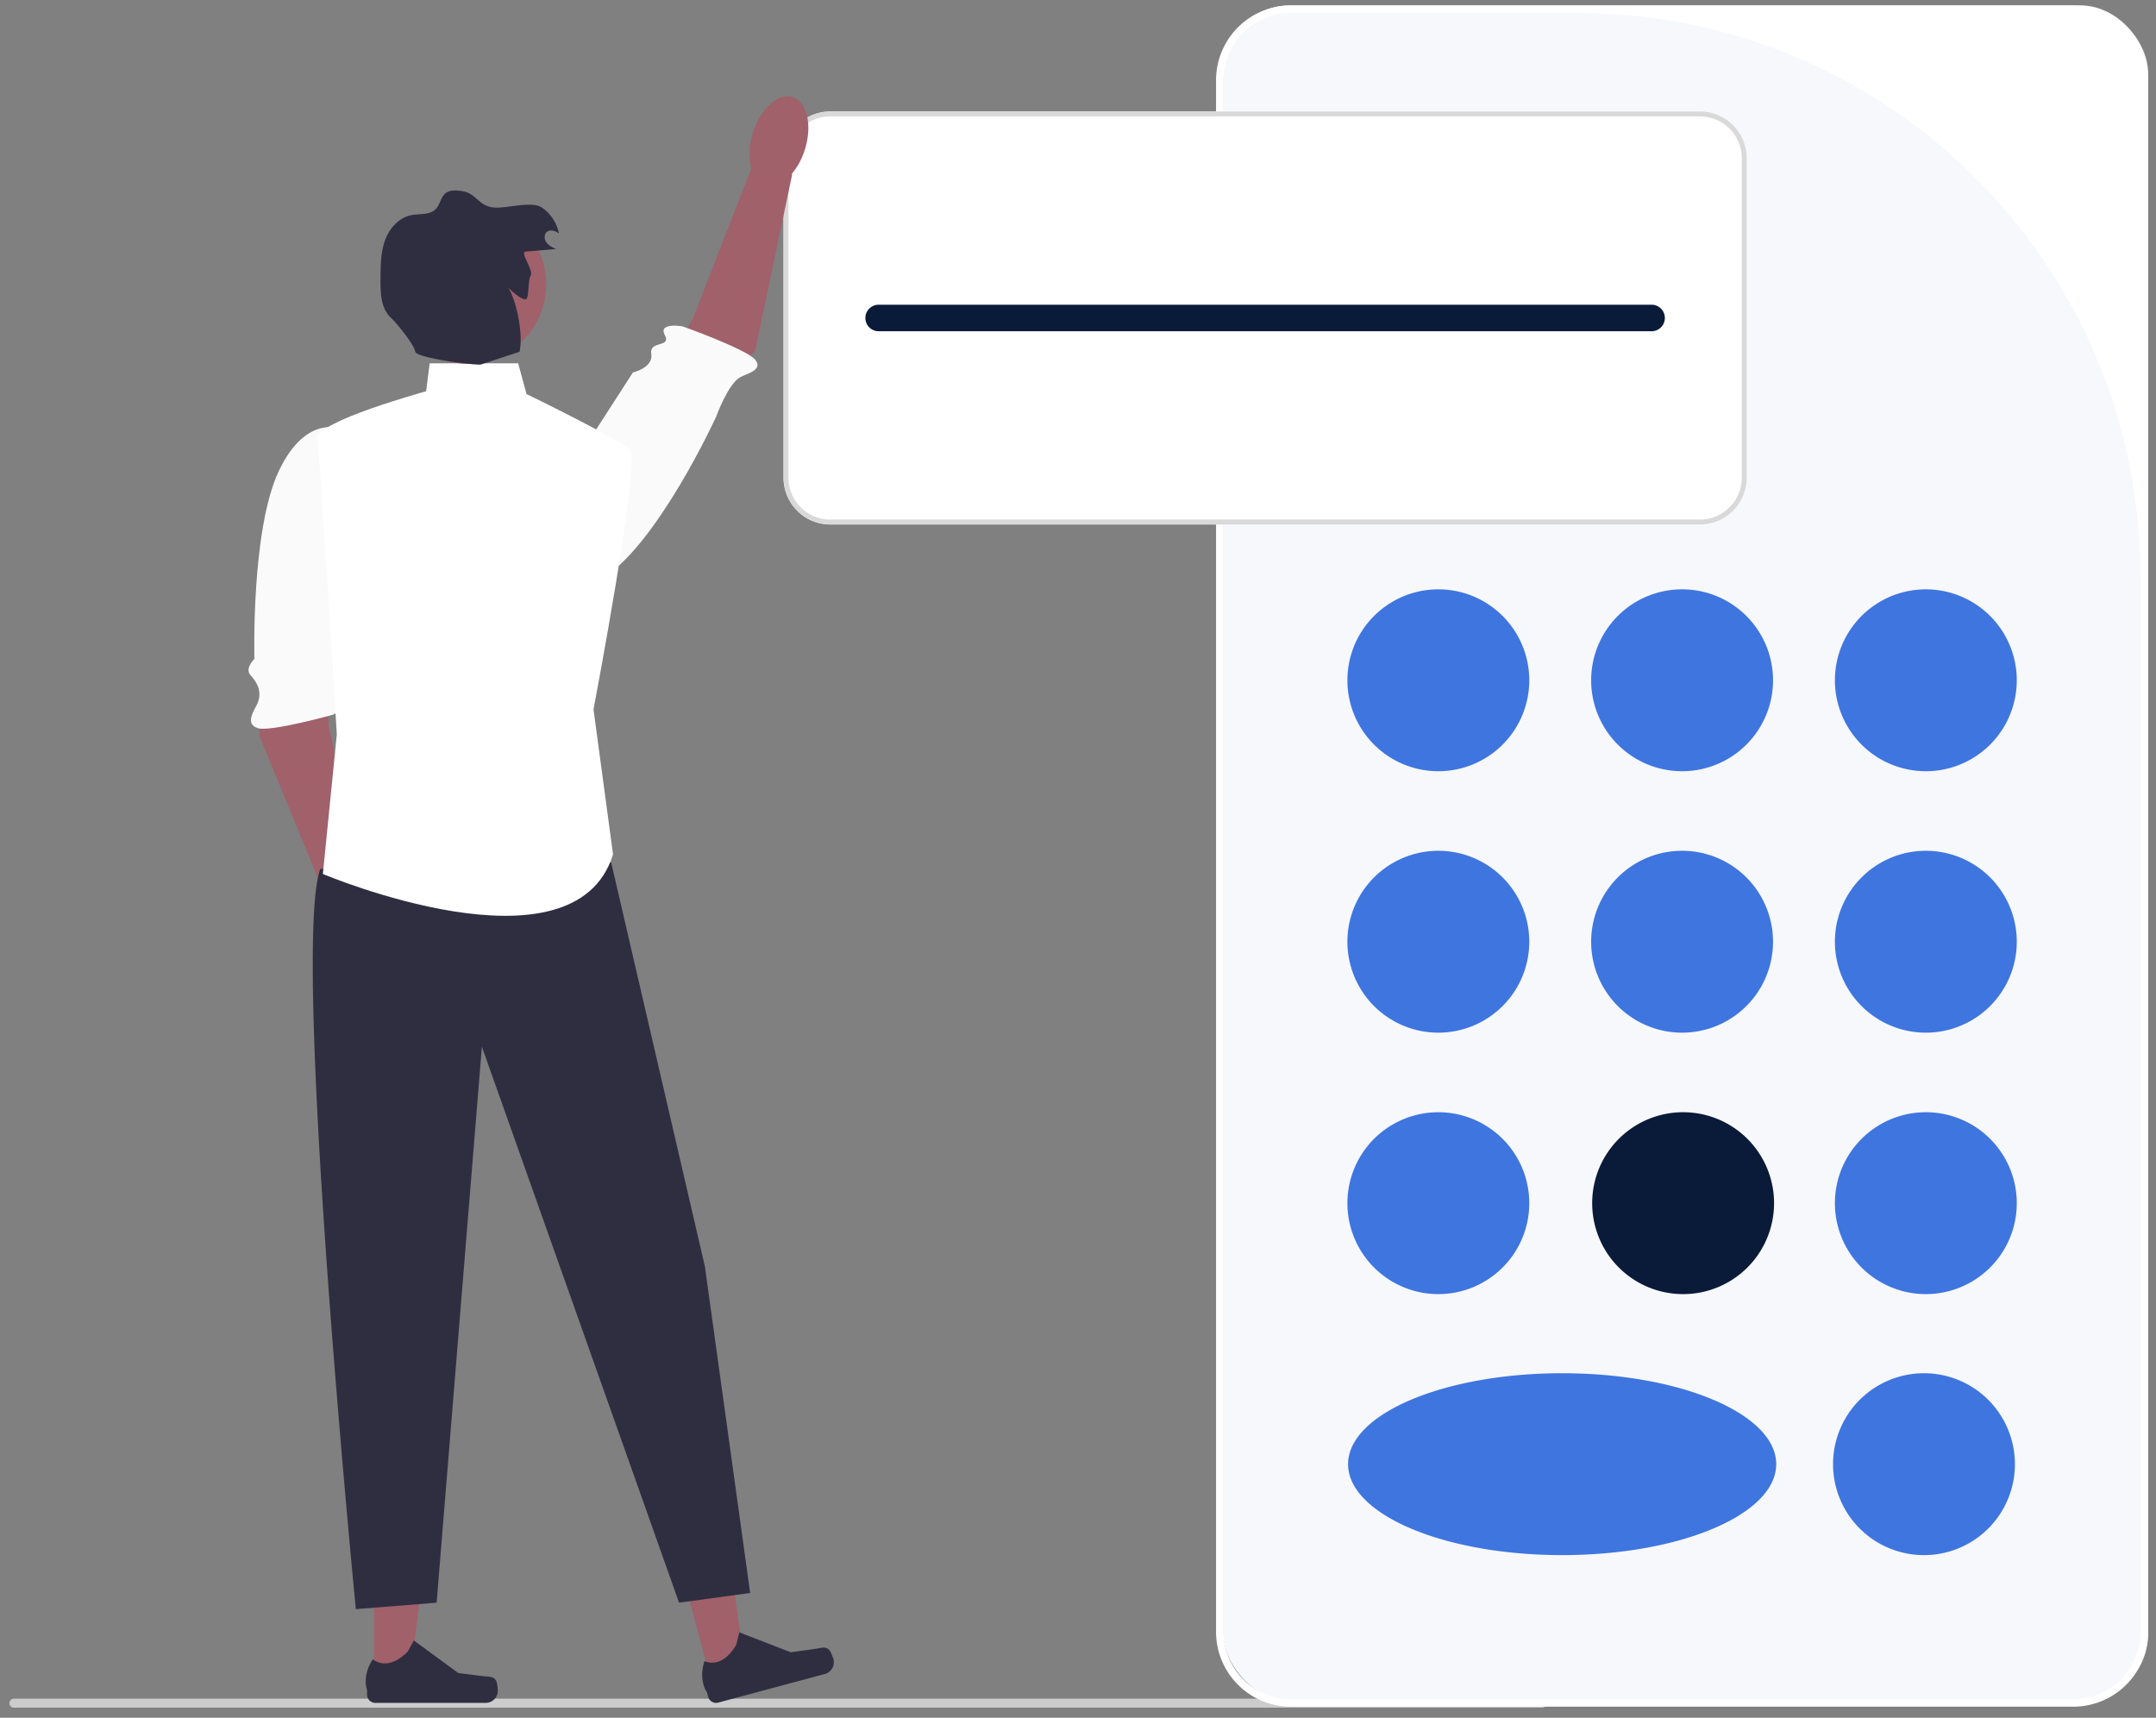
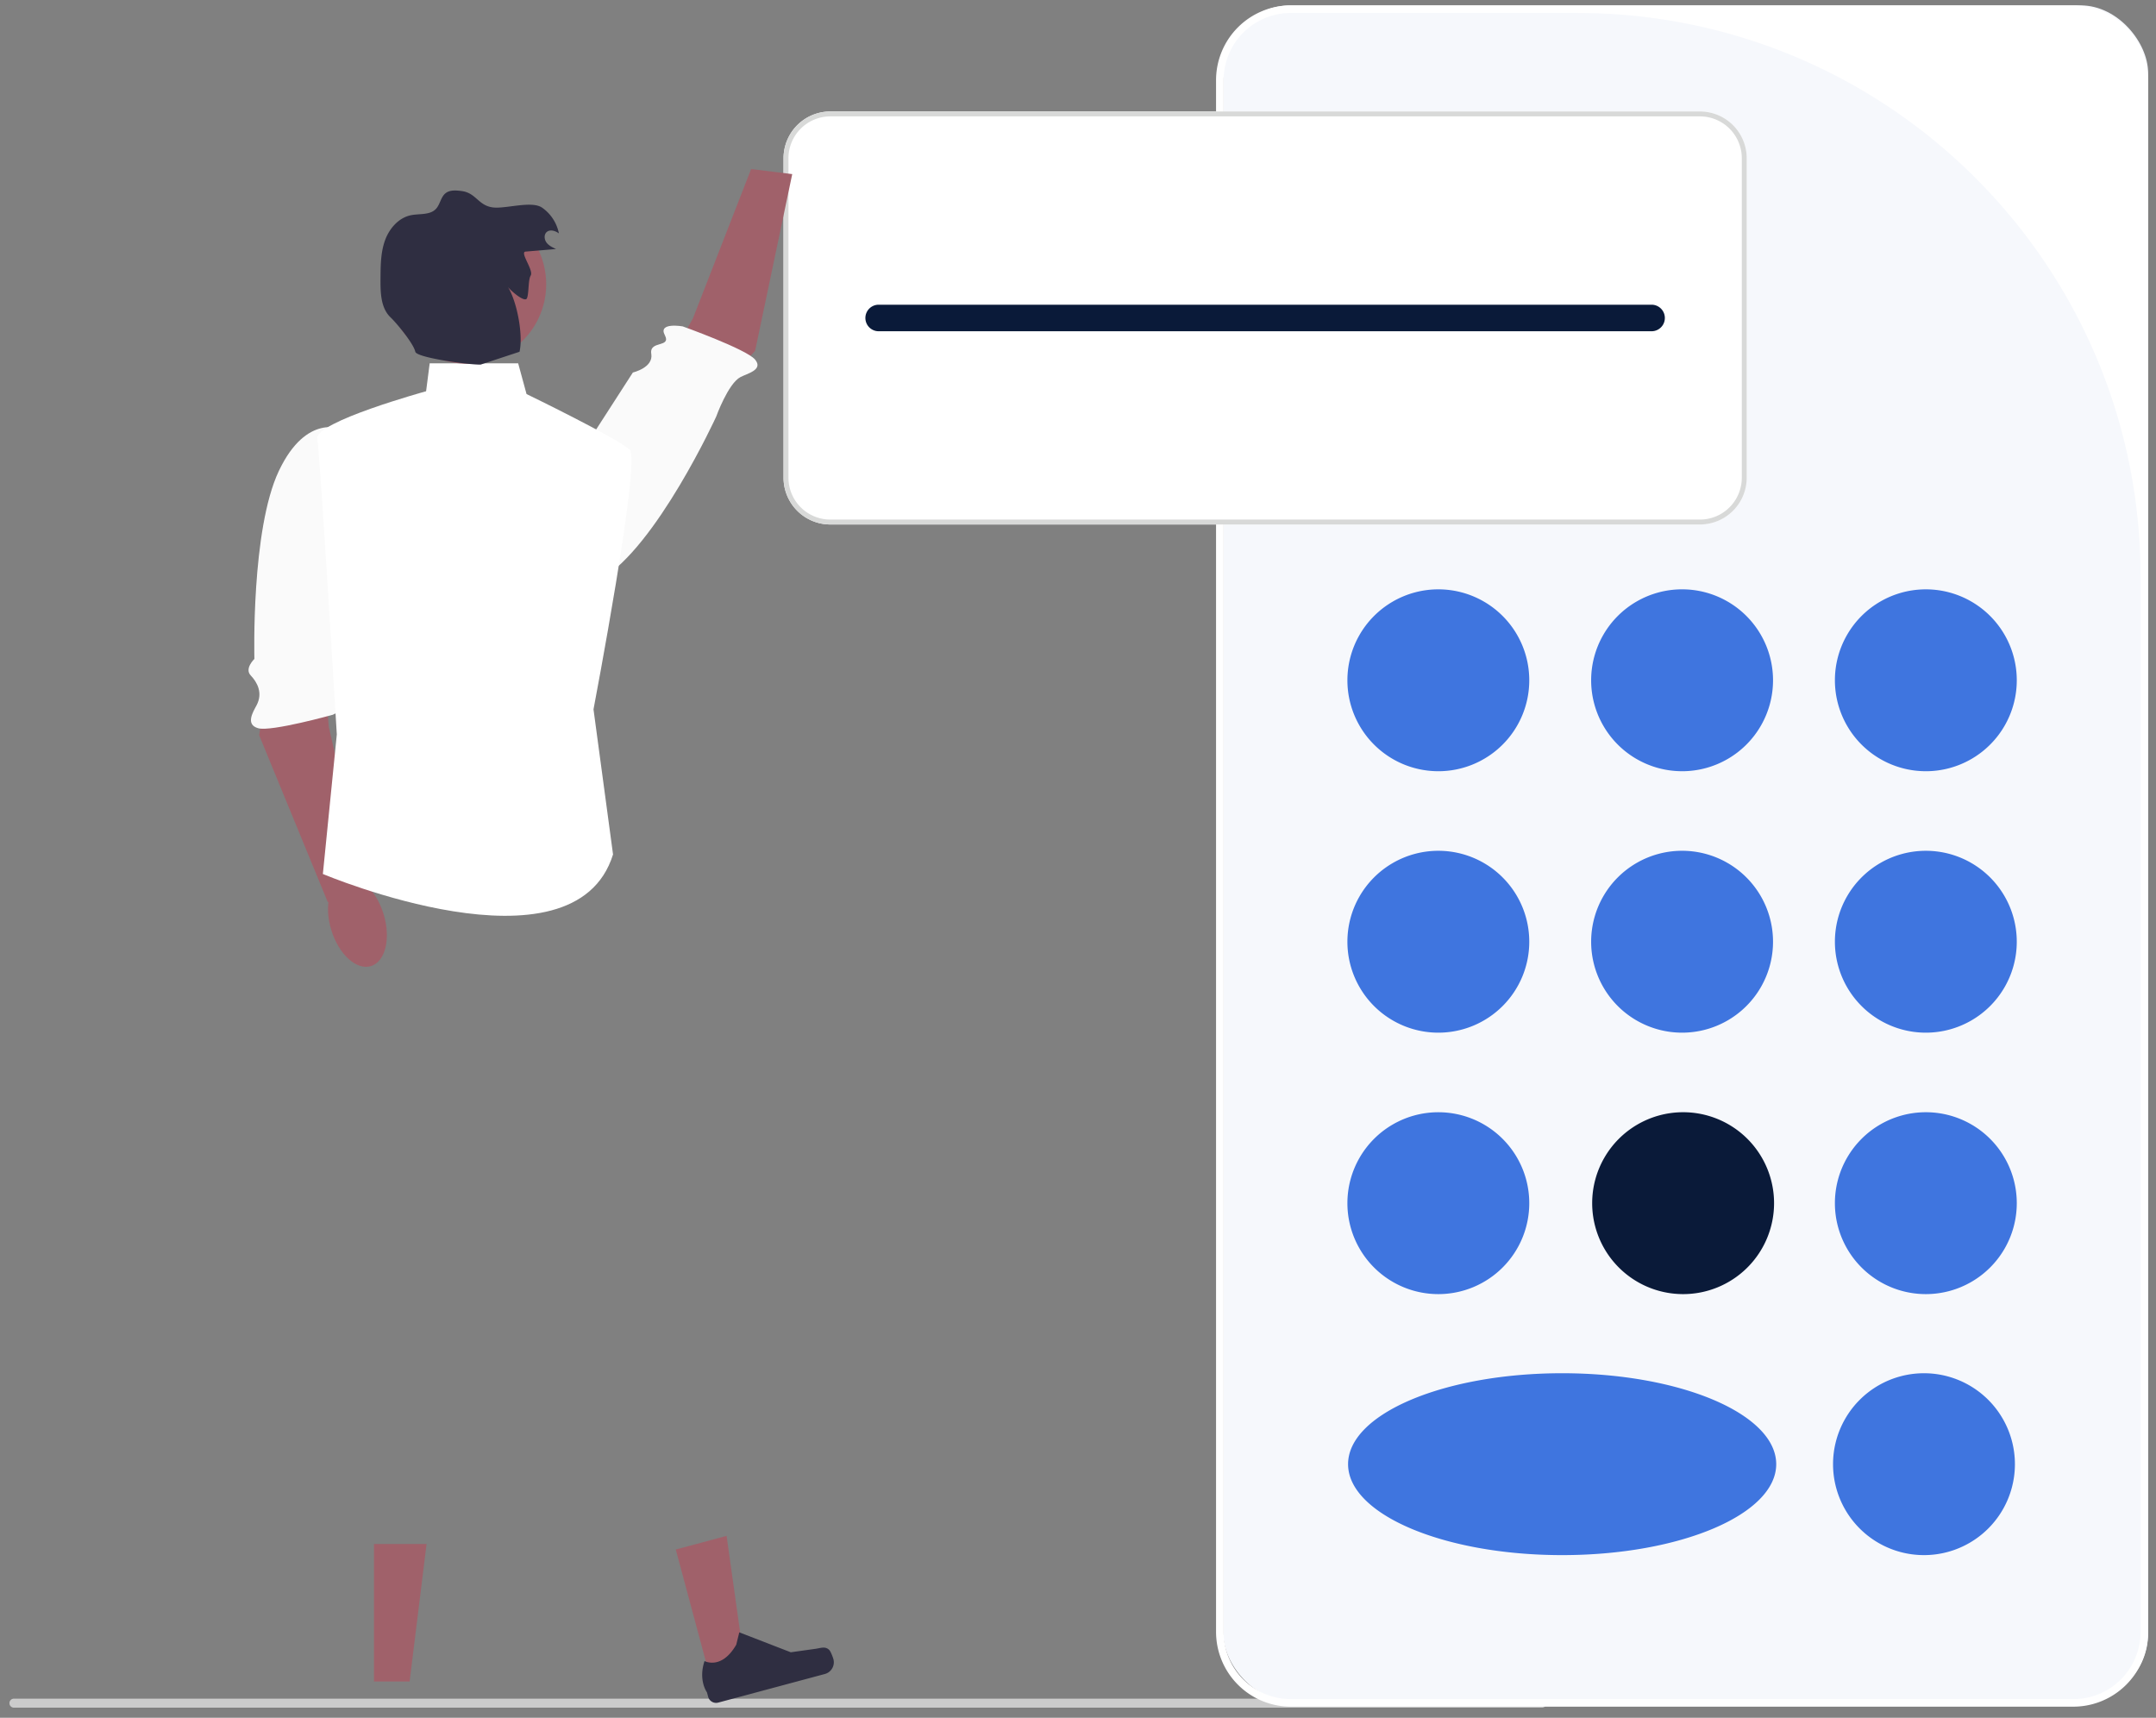
<svg xmlns="http://www.w3.org/2000/svg" width="182" height="145" viewBox="0 0 182 145" fill="none">
  <rect x="0" y="0" width="182" height="145" fill="#808080" stroke="none" />
  <g clip-path="url(#clip0_3225_57973)">
    <path d="M.797 143.766c0 .211.17.38.38.38h128.988c.211 0 .38-.169.38-.38a.38.38 0 00-.38-.381H1.178a.38.38 0 00-.381.381z" fill="#CCC" />
    <rect x="103.264" y=".454" width="78.07" height="143.129" rx="5.693" fill="#F6F8FC" />
    <path d="M175.026 144.061h-66.063a6.316 6.316 0 01-6.309-6.308V6.763a6.316 6.316 0 016.309-6.309h66.063a6.316 6.316 0 016.308 6.309v130.99a6.315 6.315 0 01-6.308 6.308zM108.963 1.094a5.669 5.669 0 00-5.669 5.669v130.99a5.669 5.669 0 005.669 5.669h66.063a5.669 5.669 0 005.669-5.669V48.655c0-26.267-21.294-47.561-47.562-47.561h-24.17z" fill="#fff" />
    <path d="M121.418 65.1a7.676 7.676 0 007.676-7.677 7.676 7.676 0 10-15.352 0 7.676 7.676 0 007.676 7.676zm41.153 0a7.676 7.676 0 100-15.353 7.676 7.676 0 000 15.352zm-20.577 0a7.676 7.676 0 10.001-15.354 7.676 7.676 0 00-.001 15.353zm-20.576 22.068a7.676 7.676 0 007.676-7.676 7.676 7.676 0 10-15.352 0 7.676 7.676 0 007.676 7.676zm41.153 0a7.676 7.676 0 100-15.352 7.676 7.676 0 000 15.352zm-20.577 0a7.676 7.676 0 10.001-15.353 7.676 7.676 0 00-.001 15.353zm-20.576 22.069a7.676 7.676 0 007.676-7.676 7.676 7.676 0 10-15.352 0 7.676 7.676 0 007.676 7.676zm40.996 22.031a7.676 7.676 0 100-15.352 7.676 7.676 0 100 15.352zm-30.544 0c9.98 0 18.07-3.437 18.07-7.676 0-4.24-8.09-7.676-18.07-7.676-9.981 0-18.071 3.436-18.071 7.676 0 4.239 8.09 7.676 18.071 7.676zm30.701-22.031a7.676 7.676 0 100-15.353 7.676 7.676 0 000 15.353z" fill="#3F75DF" />
    <path d="M141.994 109.237a7.677 7.677 0 100-15.353 7.677 7.677 0 000 15.353z" fill="#0A1A39" />
    <path d="M143.503 9.41H70.09a3.95 3.95 0 00-3.947 3.947v26.968a3.95 3.95 0 003.947 3.947h73.413a3.95 3.95 0 003.947-3.947V13.357a3.95 3.95 0 00-3.947-3.947z" fill="#fff" />
    <path d="M143.503 9.41H70.09a3.95 3.95 0 00-3.947 3.947v26.968a3.95 3.95 0 003.947 3.947h73.413a3.95 3.95 0 003.947-3.947V13.357a3.95 3.95 0 00-3.947-3.947zm3.532 30.915a3.534 3.534 0 01-3.532 3.532H70.09a3.534 3.534 0 01-3.532-3.532V13.357a3.535 3.535 0 013.531-3.532h73.414a3.534 3.534 0 013.532 3.532v26.968z" fill="#D8D9D8" />
-     <path d="M139.419 25.721H74.172a1.12 1.12 0 100 2.24h65.247a1.12 1.12 0 000-2.24z" fill="#0A1A39" />
+     <path d="M139.419 25.721H74.172a1.12 1.12 0 100 2.24h65.247a1.12 1.12 0 000-2.24" fill="#0A1A39" />
    <path d="M22.529 58.16l-.654 3.894 5.799 14.106 3.111-1.6-3.028-13.2-.435-5.038-4.793 1.838z" fill="#A0616A" />
    <path d="M28.93 36.253s-3.035-1.47-5.391 3.499c-2.356 4.97-2.064 15.868-2.064 15.868s-.858.817-.314 1.39c.545.571 1.053 1.479.497 2.525-.293.551-.97 1.63.14 1.936 1.11.307 6.3-1.14 6.3-1.14s1.94-.87.838-1.456c-1.103-.586.45-4.127.45-4.127l1.283-10.233-1.738-8.262z" fill="#FAFAFA" />
    <path d="M31.315 81.55c1.219-.375 1.696-2.342 1.065-4.395-.63-2.052-2.129-3.413-3.347-3.038-1.219.374-1.696 2.341-1.066 4.393.63 2.053 2.13 3.413 3.348 3.04zm28.74 60.455l2.907-.78-1.626-11.581-4.29 1.151 3.01 11.21z" fill="#A0616A" />
    <path d="M69.994 139.267c.132.128.311.607.359.784a1.023 1.023 0 01-.722 1.252l-9 2.414a.696.696 0 01-.853-.492l-.1-.375s-.748-1.006-.204-2.64c0 0 1.43.781 2.676-1.378l.258-1.044 4.347 1.682 2.081-.292c.455-.064.83-.232 1.158.089z" fill="#2F2E41" />
    <path d="M31.569 141.938h3.009l1.431-11.607-4.44.001v11.606z" fill="#A0616A" />
-     <path d="M41.878 141.869c.094.158.144.668.144.851 0 .564-.458 1.021-1.022 1.021h-9.318a.697.697 0 01-.697-.696v-.388s-.461-1.166.488-2.604c0 0 1.18 1.126 2.942-.637l.52-.941 3.762 2.751 2.086.257c.456.056.86-.009 1.095.386zm9.715-69.066l7.912 34.105 3.82 27.557-6.002.819-16.644-46.929-3.82 46.929-6.82.545s-5.457-55.66-3.002-62.48l24.556-.546z" fill="#2F2E41" />
    <path d="M61.012 32.475l2.73-2.853 3.135-14.926-3.472-.426-4.917 12.62-2.472 4.41 4.996 1.175z" fill="#A0616A" />
    <path d="M43.402 46.992s2.555 4.711 7.297 1.926c4.743-2.785 9.758-13.75 9.758-13.75s1.002-2.788 2.05-3.34c.551-.292 1.972-.606 1.227-1.483-.746-.878-6.106-2.796-6.106-2.796s-2.094-.372-1.511.733c.583 1.104-1.331.42-1.138 1.588.193 1.169-1.555 1.572-1.555 1.572l-10.022 15.55z" fill="#FAFAFA" />
-     <path d="M67.957 12.588c.633-2.052.159-4.02-1.06-4.395-1.218-.376-2.718.983-3.351 3.034-.633 2.052-.158 4.02 1.06 4.396 1.218.375 2.719-.983 3.352-3.035z" fill="#A0616A" />
    <path d="M43.742 30.67h-7.47l-.303 2.356s-9.42 2.59-9.185 4.004c.235 1.413 1.648 24.966 1.648 24.966l-1.177 11.777s21.198 8.95 24.495-1.65l-1.649-12.247s4.004-20.962 3.062-21.904c-.942-.942-8.714-4.71-8.714-4.71l-.707-2.592z" fill="#fff" />
    <path d="M39.402 30.7a6.705 6.705 0 100-13.41 6.705 6.705 0 000 13.41z" fill="#A0616A" />
    <path d="M44.367 21.237l2.57-.217c-.294-.136-.6-.28-.797-.538-.196-.258-.237-.665 0-.886.277-.258.736-.121 1.039.106a3.464 3.464 0 00-1.415-2.172c-.89-.616-3.092.119-4.165-.023-1.239-.163-1.393-1.218-2.631-1.382-.467-.06-.992-.107-1.36.188-.406.327-.452.945-.811 1.324-.513.54-1.391.381-2.121.533-1.034.216-1.813 1.122-2.173 2.115-.36.992-.373 2.072-.382 3.128-.01 1.183-.014 2.552.842 3.37.521.497 1.941 2.206 2.095 2.91.109.5 4.552 1.11 5.516 1.082l3.282-1.082c.322-1.42-.211-4.23-.978-5.469.252.334 1.42 1.338 1.6.96.178-.379.097-1.565.319-1.92.28-.447-.956-1.983-.43-2.027z" fill="#2F2E41" />
  </g>
  <defs>
    <clipPath id="clip0_3225_57973">
      <path fill="#fff" transform="translate(.797 .454)" d="M0 0h180.538v143.692H0z" />
    </clipPath>
  </defs>
</svg>